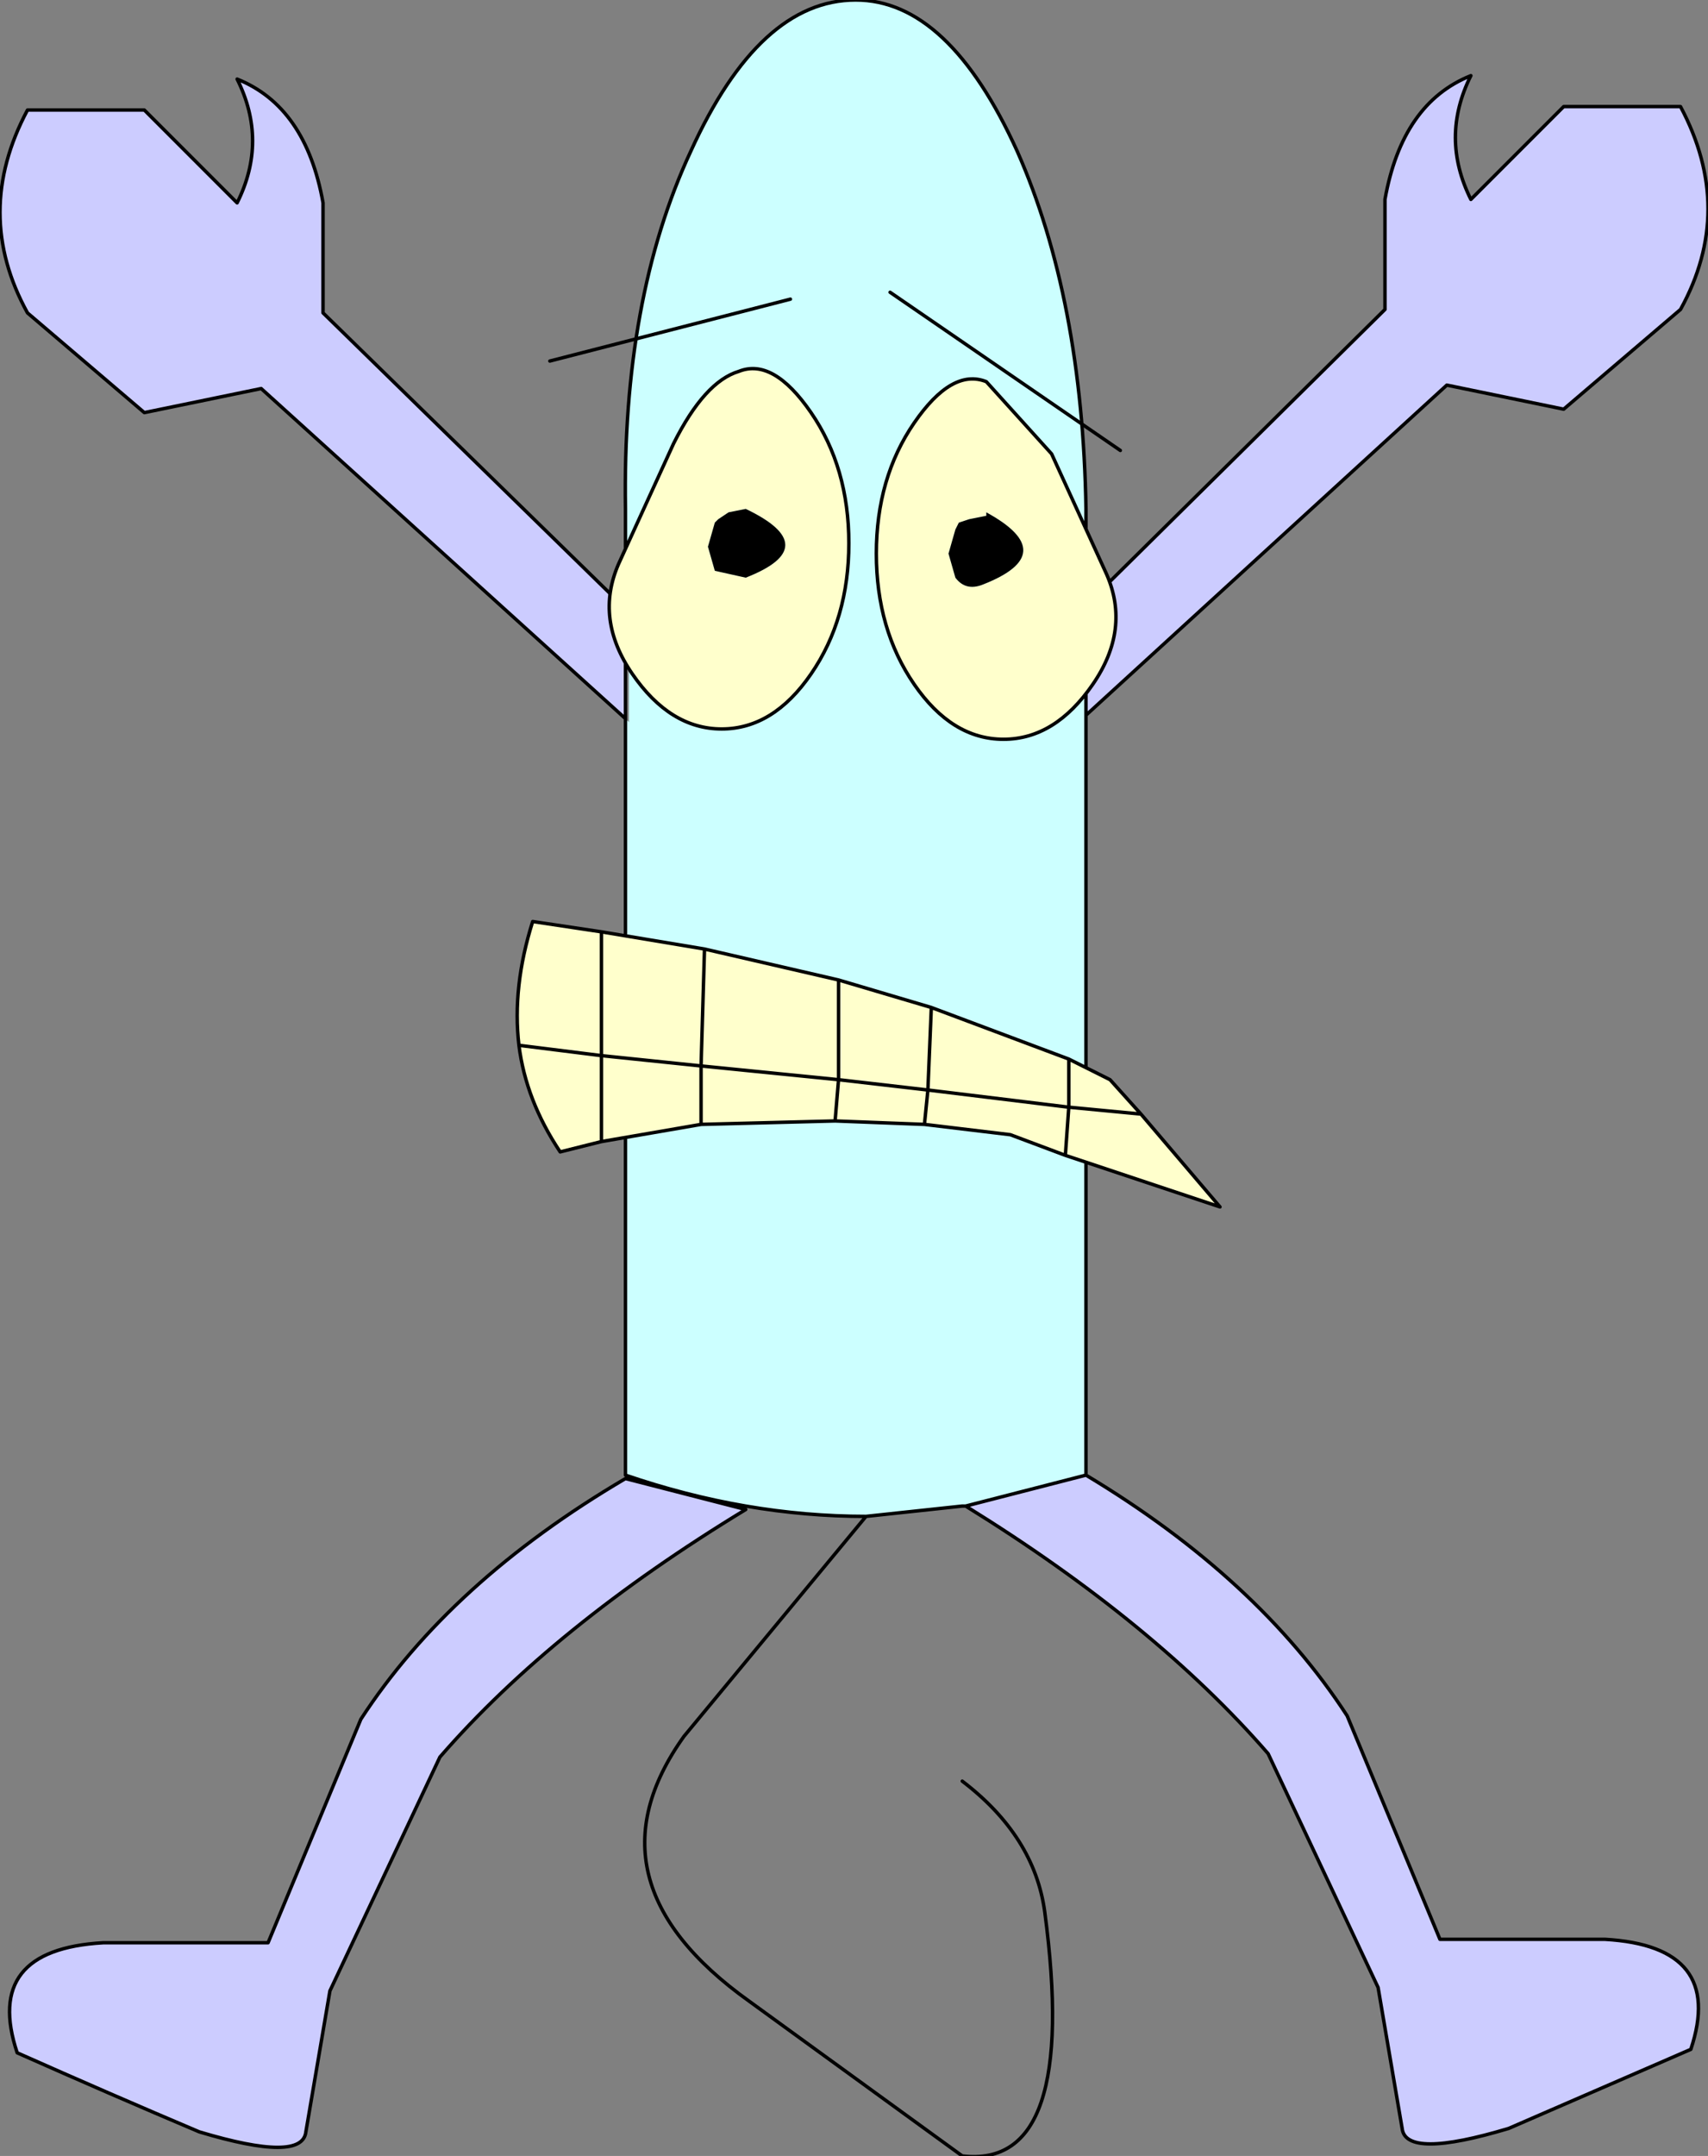
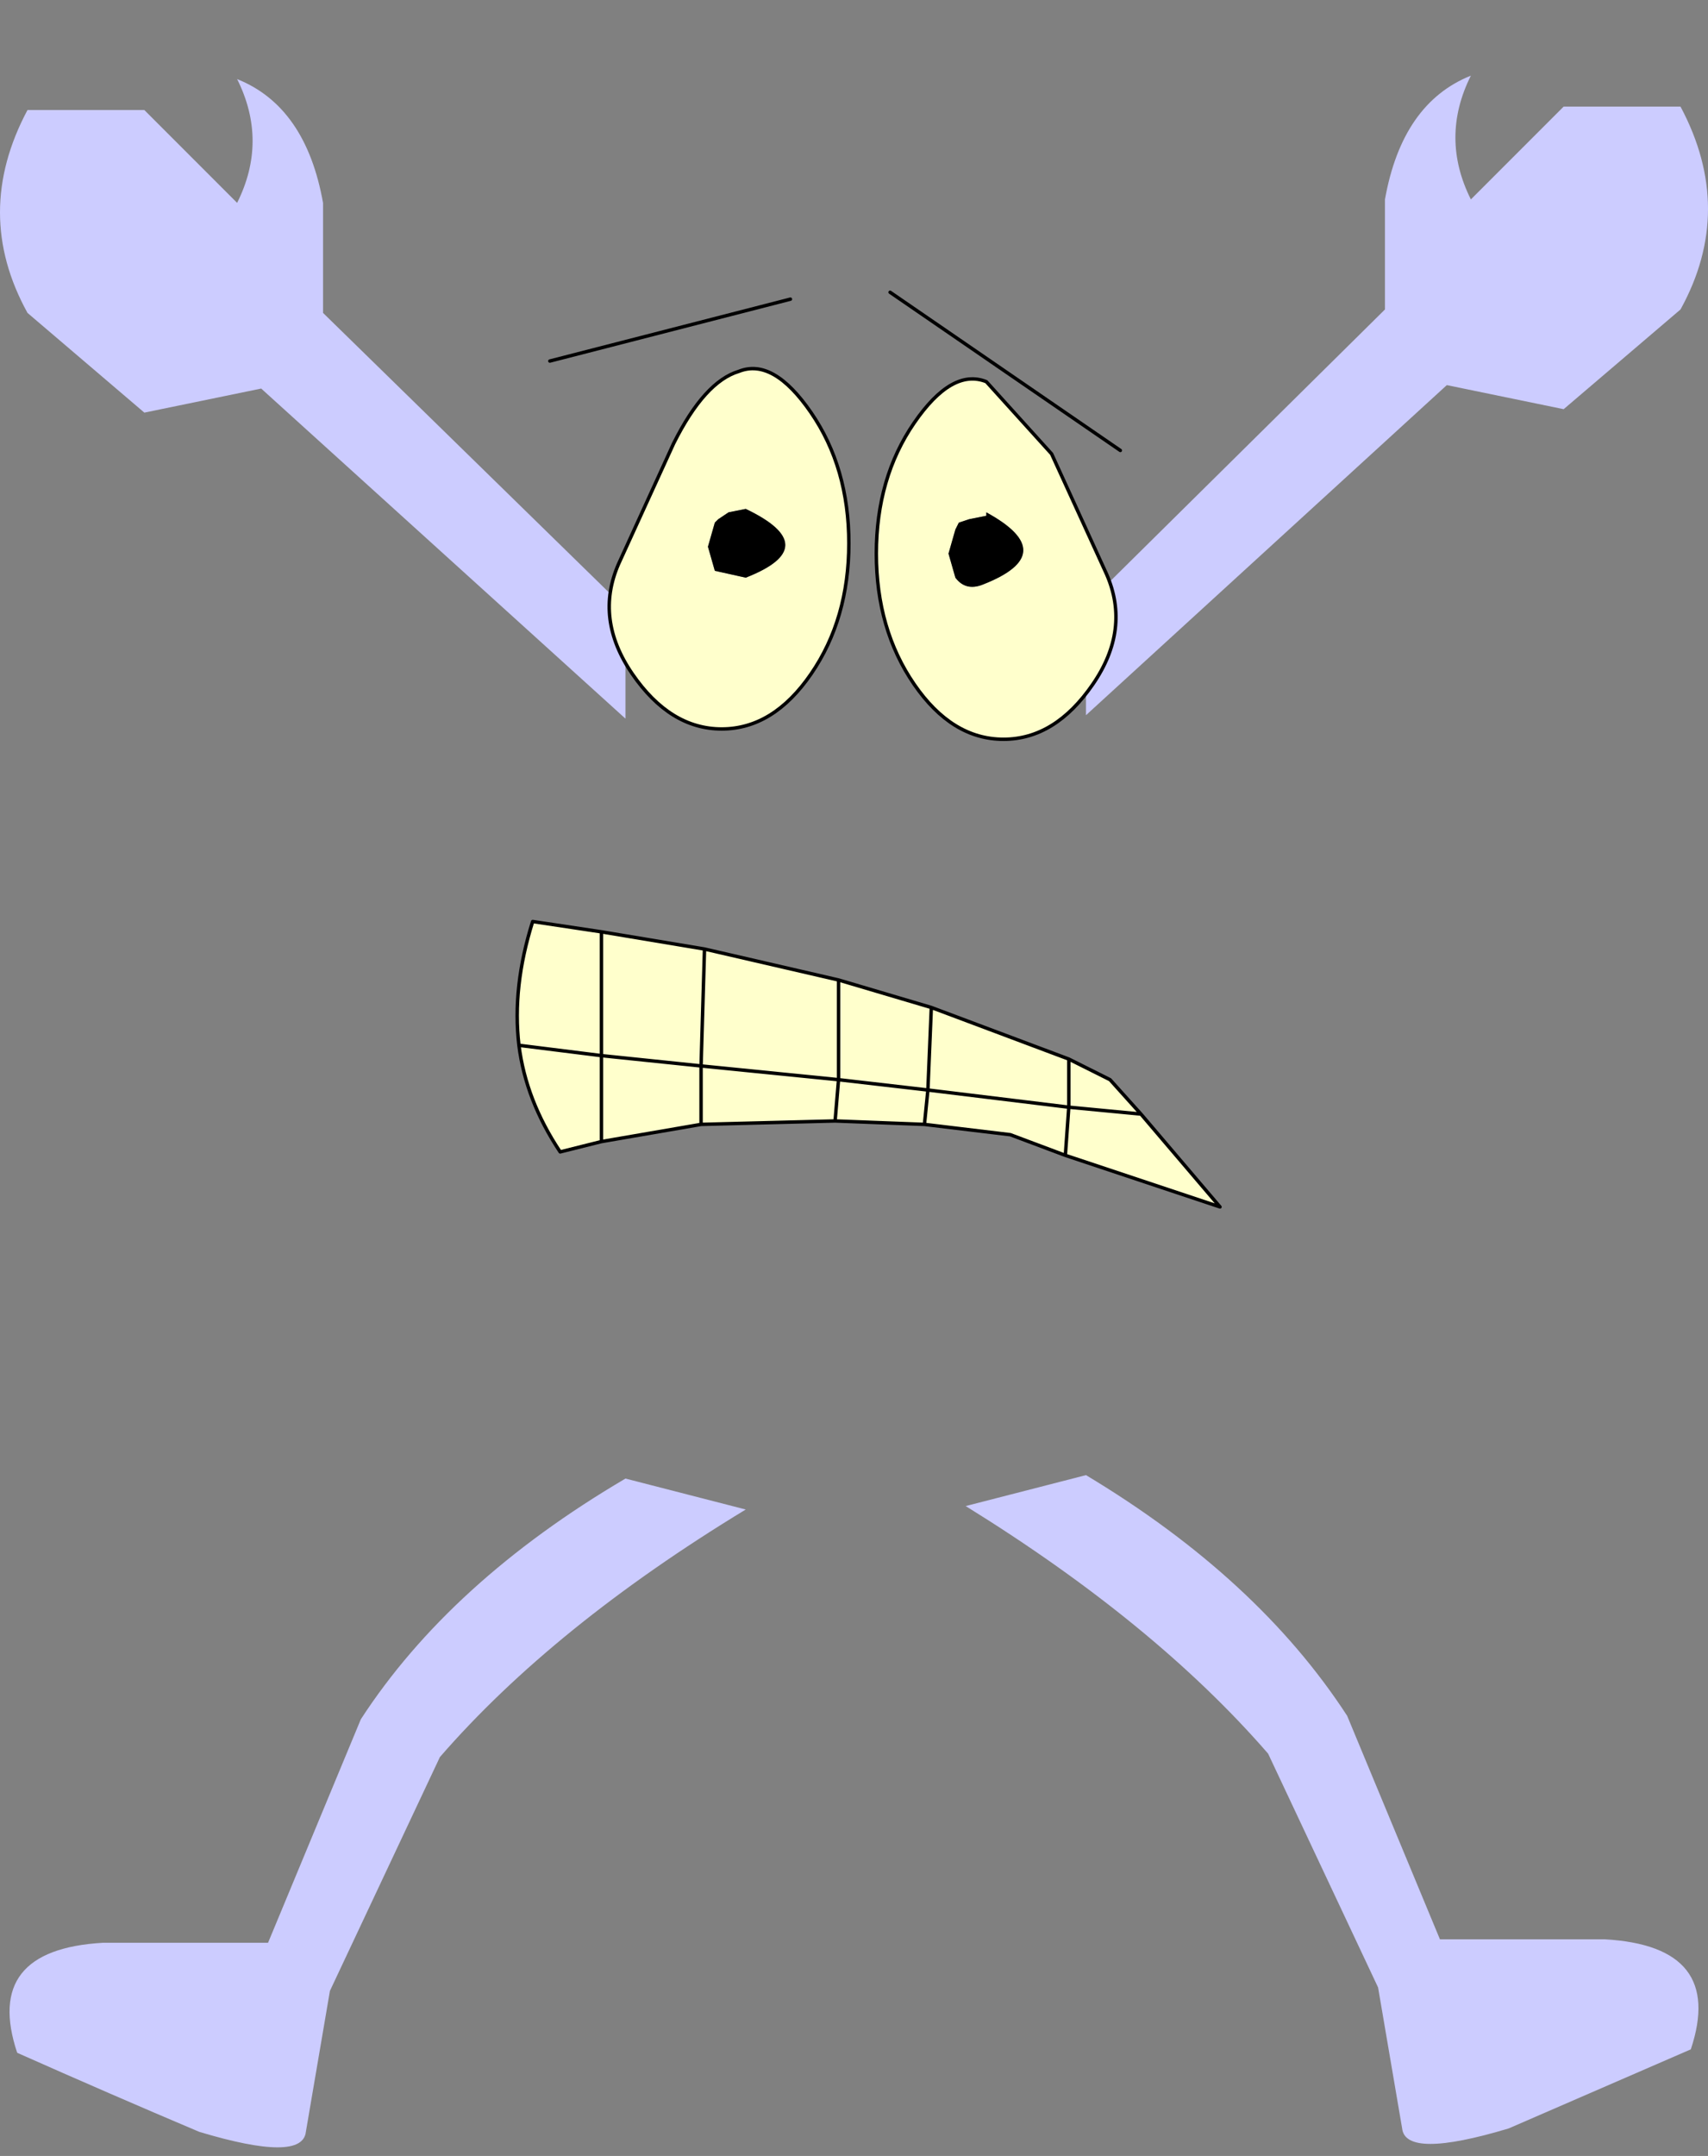
<svg xmlns="http://www.w3.org/2000/svg" height="31.35px" width="24.85px">
  <rect width="100%" height="100%" fill="#808080" stroke="none" />
  <g transform="matrix(1.0, 0.0, 0.0, 1.0, 12.2, 14.25)">
    <path d="M3.6 -5.45 L7.95 -9.75 7.95 -11.35 Q8.2 -12.75 9.2 -13.15 8.75 -12.25 9.2 -11.35 L10.55 -12.7 12.25 -12.7 Q13.05 -11.2 12.25 -9.75 L10.55 -8.3 8.85 -8.65 3.6 -3.85 3.6 -5.45 M3.6 7.2 Q6.1 8.7 7.4 10.7 L8.75 13.95 11.15 13.95 Q12.9 14.05 12.4 15.55 L9.75 16.7 Q8.25 17.15 8.2 16.7 L7.85 14.65 6.25 11.25 Q4.6 9.35 1.85 7.65 L3.6 7.2 M-7.5 -11.3 L-7.5 -9.7 -3.1 -5.4 -3.1 -3.8 -8.4 -8.6 -10.1 -8.25 -11.8 -9.7 Q-12.6 -11.15 -11.8 -12.65 L-10.1 -12.65 -8.75 -11.3 Q-8.3 -12.2 -8.75 -13.1 -7.75 -12.7 -7.5 -11.3 M-1.35 7.7 Q-4.15 9.4 -5.8 11.3 L-7.4 14.7 -7.75 16.75 Q-7.8 17.2 -9.3 16.75 -10.6 16.2 -11.95 15.6 -12.45 14.1 -10.7 14.0 L-8.3 14.0 -6.95 10.75 Q-5.65 8.75 -3.1 7.25 L-1.35 7.7" fill="#ccccff" fill-rule="evenodd" stroke="none" />
-     <path d="M3.6 -3.85 L3.6 7.2 1.85 7.65 1.8 7.65 0.4 7.8 Q-1.35 7.8 -3.1 7.2 L-3.1 -3.8 -3.05 -3.75 -3.05 -5.35 -3.1 -5.4 -3.1 -6.85 Q-3.15 -9.9 -2.15 -12.05 -1.15 -14.25 0.25 -14.25 1.6 -14.25 2.6 -12.05 3.55 -9.9 3.6 -6.85 L3.6 -5.45 3.6 -3.85" fill="#ccffff" fill-rule="evenodd" stroke="none" />
-     <path d="M3.6 -5.45 L7.95 -9.75 7.95 -11.35 Q8.2 -12.75 9.2 -13.15 8.75 -12.25 9.2 -11.35 L10.55 -12.7 12.25 -12.7 Q13.05 -11.2 12.25 -9.75 L10.55 -8.3 8.85 -8.65 3.6 -3.85 3.6 7.2 Q6.1 8.7 7.4 10.7 L8.75 13.95 11.15 13.95 Q12.9 14.05 12.4 15.55 L9.75 16.7 Q8.25 17.15 8.2 16.7 L7.85 14.65 6.25 11.25 Q4.6 9.35 1.85 7.65 L1.8 7.65 0.4 7.8 -2.25 11.0 Q-3.75 13.1 -1.3 14.85 L1.8 17.1 Q3.5 17.3 3.0 13.55 2.85 12.45 1.8 11.65 M-3.1 -5.4 L-3.1 -6.85 Q-3.15 -9.9 -2.15 -12.05 -1.15 -14.25 0.25 -14.25 1.6 -14.25 2.6 -12.05 3.55 -9.9 3.6 -6.85 L3.6 -5.45 3.6 -3.85 M1.85 7.65 L3.6 7.2 M-7.5 -11.3 Q-7.75 -12.7 -8.75 -13.1 -8.3 -12.2 -8.75 -11.3 L-10.1 -12.65 -11.8 -12.65 Q-12.6 -11.15 -11.8 -9.7 L-10.1 -8.25 -8.4 -8.6 -3.1 -3.8 -3.1 -5.4 -7.5 -9.7 -7.5 -11.3 M0.4 7.8 Q-1.35 7.8 -3.1 7.2 L-3.1 -3.8 M-1.35 7.7 L-3.1 7.25 Q-5.65 8.75 -6.95 10.75 L-8.3 14.0 -10.7 14.0 Q-12.45 14.1 -11.95 15.6 -10.6 16.2 -9.3 16.75 -7.8 17.2 -7.75 16.75 L-7.4 14.7 -5.8 11.3 Q-4.15 9.4 -1.35 7.7" fill="none" stroke="#000000" stroke-linecap="round" stroke-linejoin="round" stroke-width="0.05" />
    <path d="M2.15 -8.7 L3.1 -7.65 3.9 -5.9 Q4.25 -5.1 3.7 -4.3 3.15 -3.5 2.4 -3.5 1.65 -3.5 1.1 -4.3 0.55 -5.1 0.55 -6.2 0.55 -7.3 1.1 -8.1 1.65 -8.9 2.15 -8.7 M1.7 -6.55 L1.6 -6.2 1.7 -5.85 Q1.85 -5.65 2.1 -5.75 3.25 -6.2 2.15 -6.8 L2.15 -6.75 1.9 -6.7 1.75 -6.65 1.7 -6.55 M4.4 1.95 L3.35 1.85 3.35 1.15 3.35 1.85 4.4 1.95 5.55 3.3 3.3 2.55 3.35 1.85 1.3 1.6 1.35 0.4 1.3 1.6 3.35 1.85 3.3 2.55 2.5 2.25 1.25 2.1 -0.05 2.05 -2.0 2.1 -3.45 2.35 -4.05 2.5 Q-4.55 1.75 -4.65 0.95 -4.75 0.1 -4.45 -0.85 L-3.45 -0.7 -1.95 -0.45 0.0 0.0 1.35 0.4 3.35 1.15 3.95 1.45 4.4 1.95 M1.25 2.1 L1.3 1.6 1.25 2.1 M-2.4 -7.8 Q-1.95 -8.7 -1.45 -8.85 -0.95 -9.05 -0.4 -8.25 0.15 -7.45 0.15 -6.35 0.15 -5.25 -0.4 -4.45 -0.95 -3.65 -1.7 -3.65 -2.45 -3.65 -3.0 -4.45 -3.55 -5.25 -3.2 -6.05 L-2.4 -7.8 M-1.8 -6.65 L-1.9 -6.3 -1.8 -5.95 -1.35 -5.85 Q-0.2 -6.3 -1.35 -6.85 L-1.6 -6.8 -1.75 -6.7 -1.8 -6.65 M0.0 0.0 L0.0 1.45 1.3 1.6 0.0 1.45 -0.05 2.05 0.0 1.45 -2.0 1.25 -2.0 2.1 -2.0 1.25 0.0 1.45 0.0 0.0 M-2.0 1.25 L-1.95 -0.45 -2.0 1.25 -3.45 1.1 -3.45 2.35 -3.45 1.1 -2.0 1.25 M-3.45 -0.7 L-3.45 1.1 -4.65 0.95 -3.45 1.1 -3.45 -0.7" fill="#ffffcc" fill-rule="evenodd" stroke="none" />
    <path d="M1.7 -6.55 L1.75 -6.65 1.9 -6.7 2.15 -6.75 2.15 -6.8 Q3.25 -6.2 2.1 -5.75 1.85 -5.65 1.7 -5.85 L1.6 -6.2 1.7 -6.55 M-1.8 -6.65 L-1.75 -6.7 -1.6 -6.8 -1.35 -6.85 Q-0.2 -6.3 -1.35 -5.85 L-1.8 -5.95 -1.9 -6.3 -1.8 -6.65" fill="#000000" fill-rule="evenodd" stroke="none" />
    <path d="M2.15 -8.7 L3.1 -7.65 3.9 -5.9 Q4.25 -5.1 3.7 -4.3 3.15 -3.5 2.4 -3.5 1.65 -3.5 1.1 -4.3 0.55 -5.1 0.55 -6.2 0.55 -7.3 1.1 -8.1 1.65 -8.9 2.15 -8.7 M0.75 -10.0 L4.1 -7.7 M3.35 1.15 L3.35 1.85 4.4 1.95 3.95 1.45 3.35 1.15 1.35 0.4 1.3 1.6 3.35 1.85 3.3 2.55 5.55 3.3 4.4 1.95 M1.3 1.6 L1.25 2.1 2.5 2.25 3.3 2.55 M1.25 2.1 L-0.05 2.05 -2.0 2.1 -3.45 2.35 -4.05 2.5 Q-4.55 1.75 -4.65 0.95 -4.75 0.1 -4.45 -0.85 L-3.45 -0.7 -1.95 -0.45 0.0 0.0 1.35 0.4 M-0.7 -9.9 L-4.2 -9.0 M-2.4 -7.8 L-3.2 -6.05 Q-3.55 -5.25 -3.0 -4.45 -2.45 -3.65 -1.7 -3.65 -0.95 -3.65 -0.4 -4.45 0.15 -5.25 0.15 -6.35 0.15 -7.45 -0.4 -8.25 -0.95 -9.05 -1.45 -8.85 -1.95 -8.7 -2.4 -7.8 M1.3 1.6 L0.0 1.45 -0.05 2.05 M0.0 1.45 L-2.0 1.25 -2.0 2.1 M-4.65 0.95 L-3.45 1.1 -3.45 -0.7 M-2.0 1.25 L-3.45 1.1 -3.45 2.35 M-1.95 -0.45 L-2.0 1.25 M0.0 1.45 L0.0 0.0" fill="none" stroke="#000000" stroke-linecap="round" stroke-linejoin="round" stroke-width="0.05" />
  </g>
</svg>